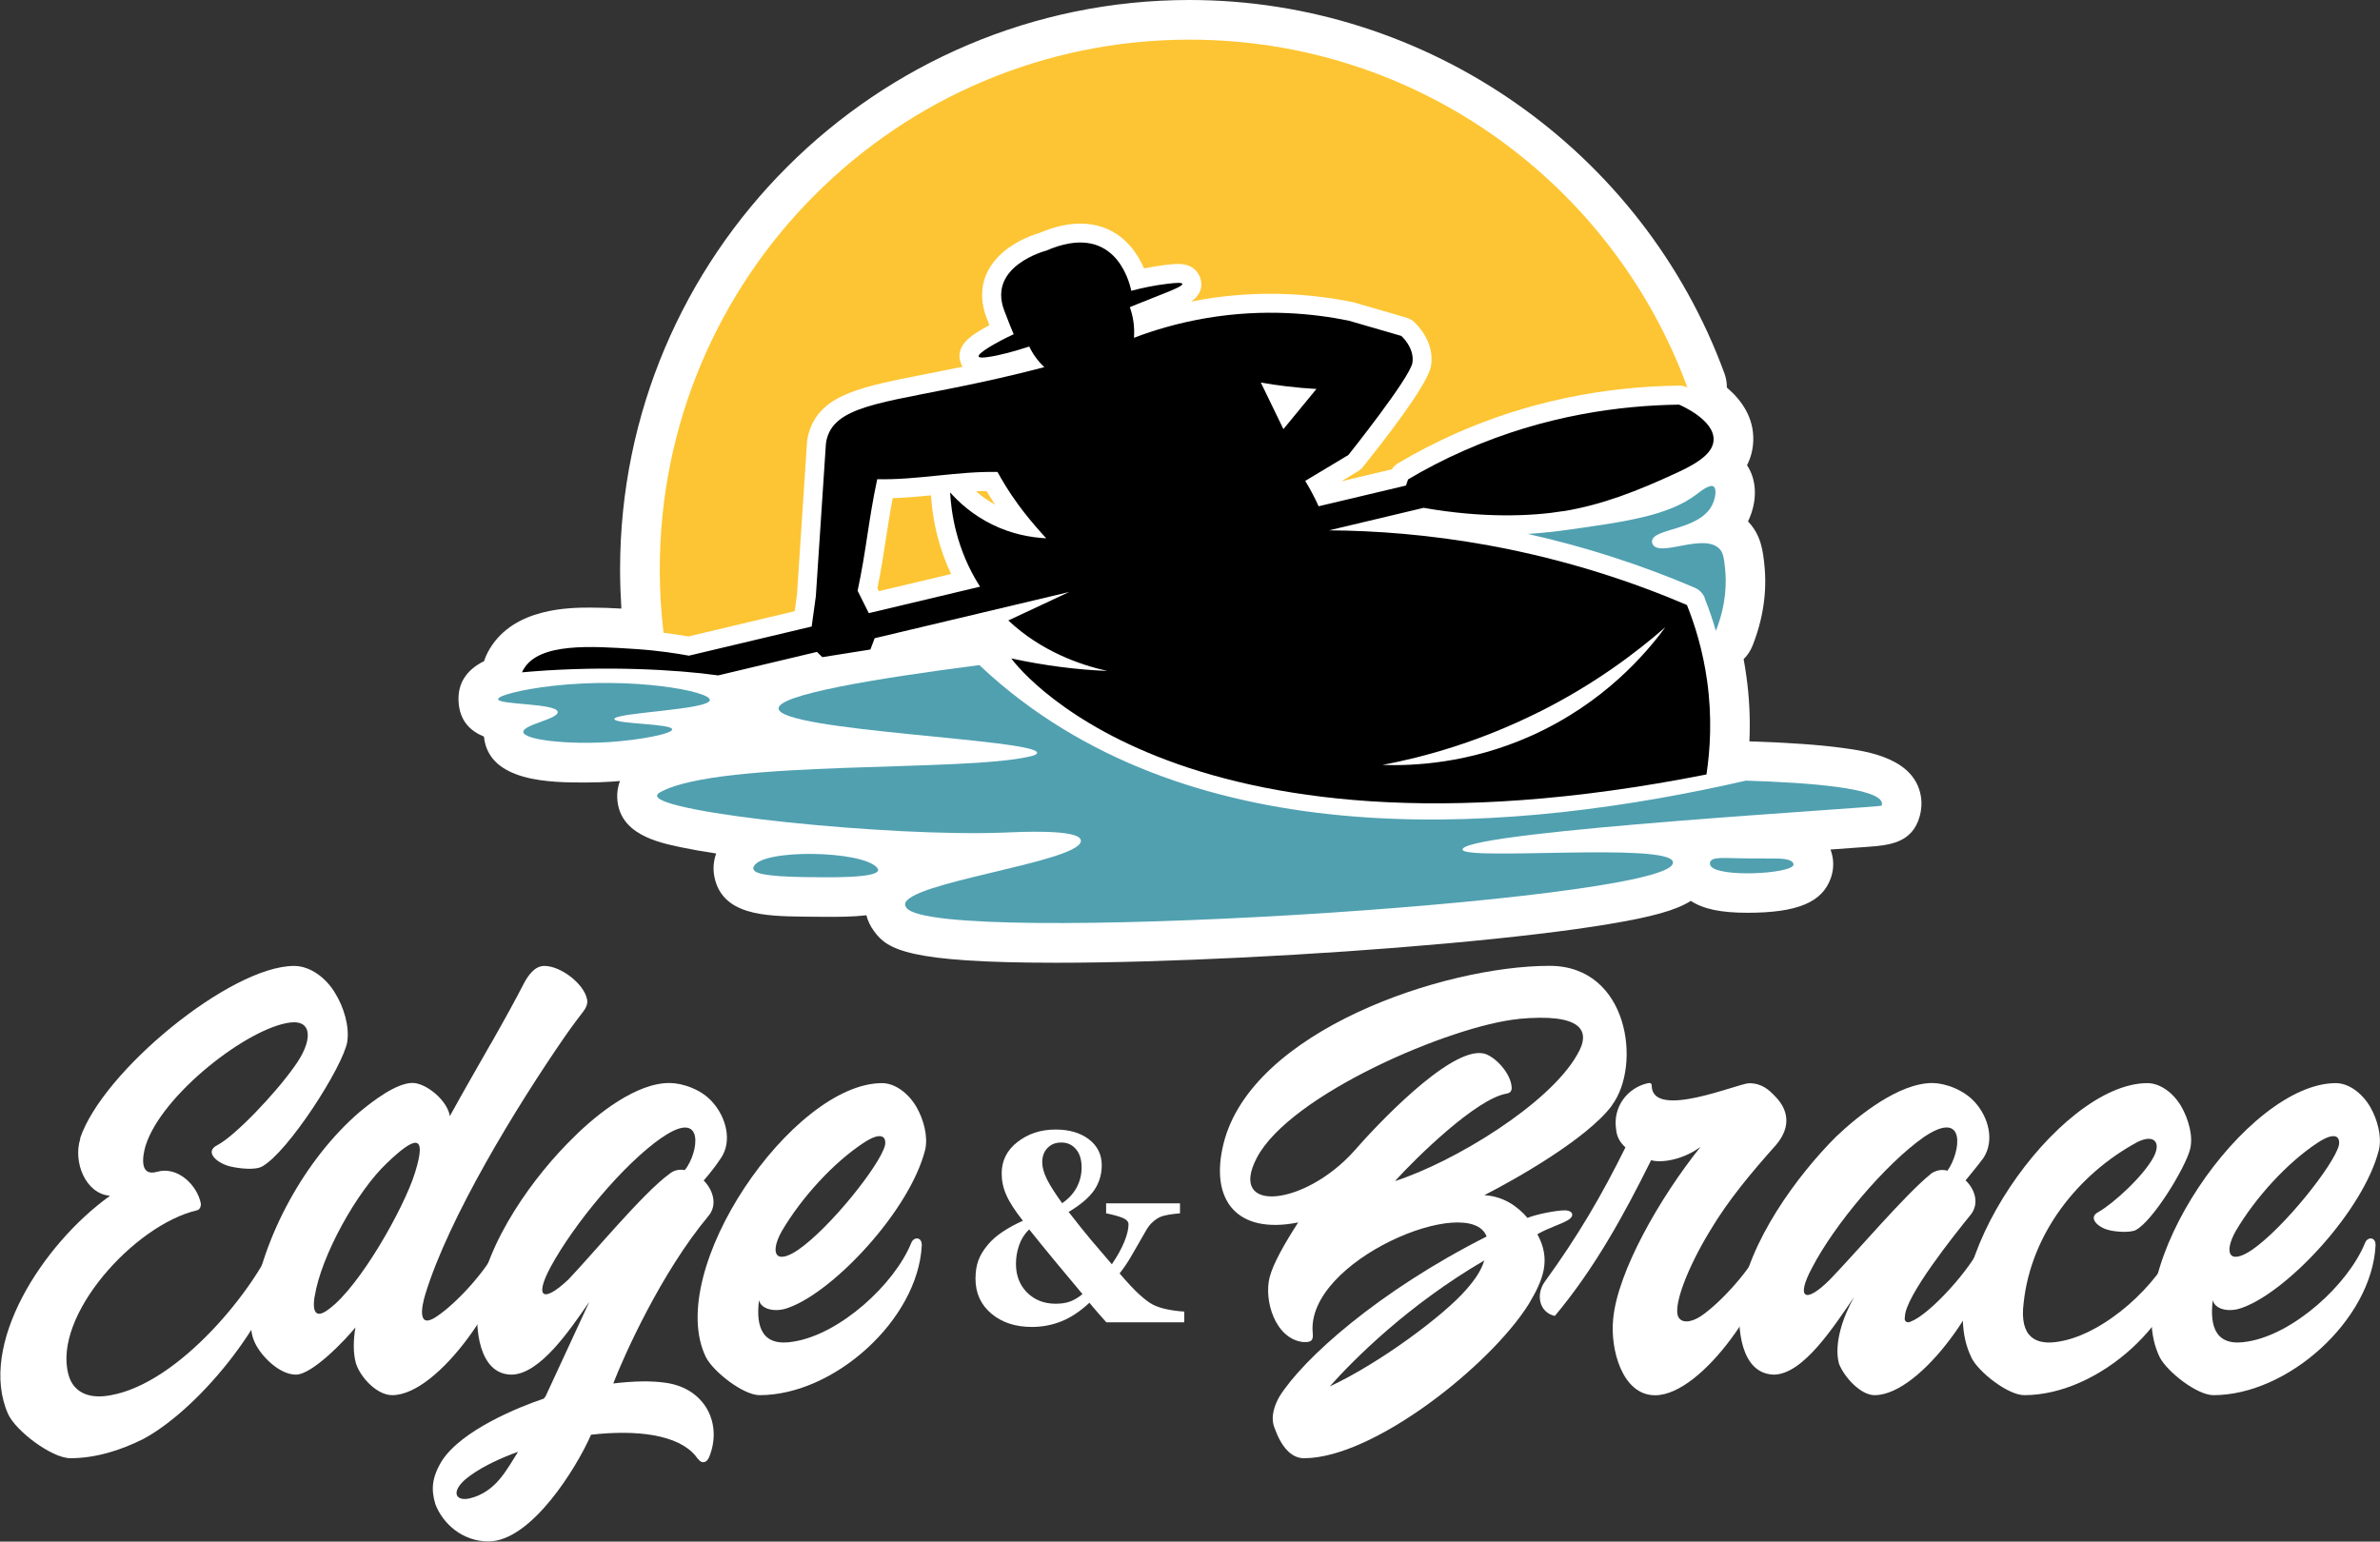
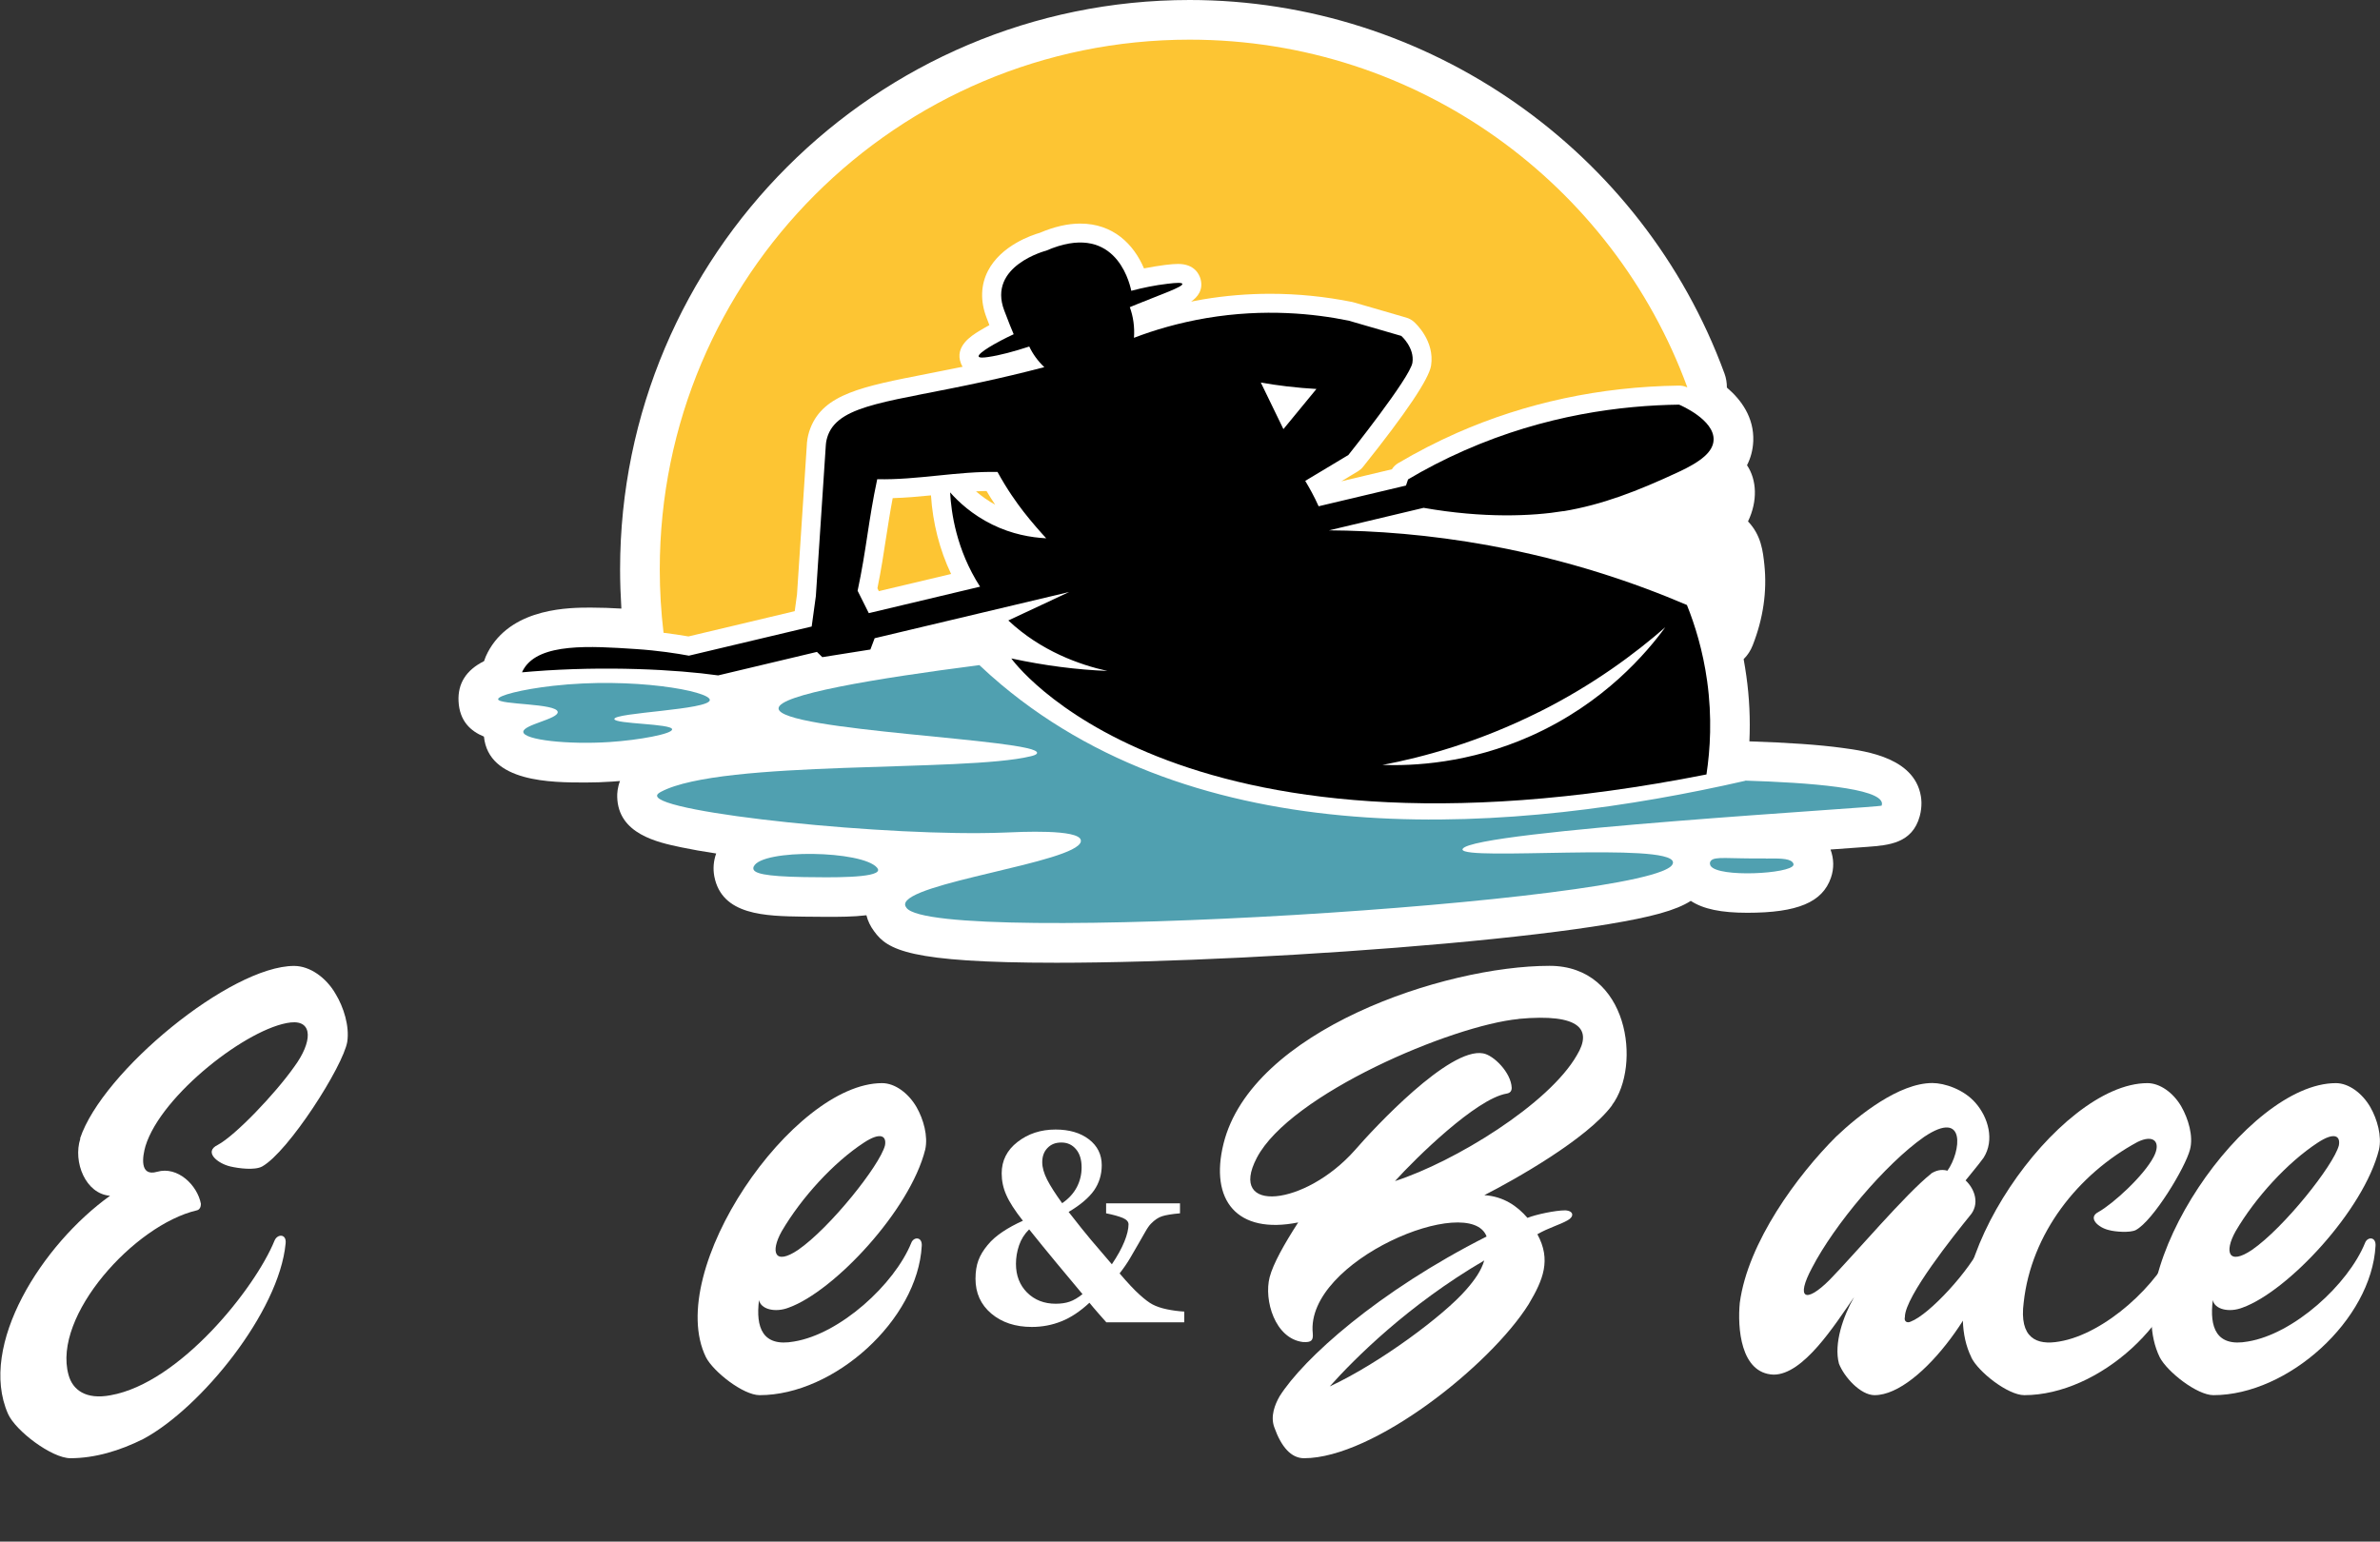
<svg xmlns="http://www.w3.org/2000/svg" id="Layer_2" data-name="Layer 2" viewBox="0 0 240 155.48">
  <rect x="0" y="0" width="240" height="155.48" fill="#333333" stroke="none" />
  <defs>
    <style>
      .cls-1 {
        fill: #fdc533;
      }

      .cls-1, .cls-2, .cls-3, .cls-4 {
        stroke-width: 0px;
      }

      .cls-2 {
        fill: #000;
      }

      .cls-3 {
        fill: #fff;
      }

      .cls-4 {
        fill: #50a0b0;
      }
    </style>
  </defs>
  <g id="Layer_1-2" data-name="Layer 1">
    <g>
      <g>
        <g>
          <path class="cls-3" d="M8.07,114.83c2.24-6.76,15.18-17.41,21.59-17.41,1.59,0,3.24,1.18,4.18,2.82.82,1.35,1.41,3.24,1.18,4.82-.41,2.47-5.94,11.12-8.59,12.59-.76.41-2.41.18-3.18,0-1.29-.29-2.76-1.47-1.29-2.18,1.76-.94,5.76-5.12,7.71-7.88,1.82-2.47,1.94-4.71-.35-4.47-4.24.47-13.06,7.29-14.65,12.47-.29,1-.65,3.12,1.18,2.59,2.06-.59,4.06,1.35,4.41,3.24,0,.29-.12.59-.41.65-6.29,1.47-14.59,10.65-12.94,16.59.41,1.53,1.76,2.53,4.24,2.06,7-1.24,14.59-10.82,16.53-15.59.29-.71,1.24-.71,1.12.29-.65,6.88-8.53,16.59-14.35,19.71-2.35,1.18-4.88,1.94-7.35,1.94-1.88,0-5.53-2.76-6.29-4.47-3.06-6.94,3.47-17.12,10.29-22-2.47-.18-3.76-3.41-3-5.76Z" />
-           <path class="cls-3" d="M49.48,105.3c1.47-2.59,2.47-4.41,3.35-6.12.41-.76,1.06-1.76,2.06-1.76,1.65,0,3.94,1.76,4.29,3.29.12.41,0,.82-.35,1.29-.35.47-1,1.29-1.82,2.47-5,7.23-11.76,18.35-14.12,26.06-.41,1.35-.82,3.65,1.24,2.18,2-1.35,5.24-4.88,6.24-7.35.24-.65,1.06-.65,1.06.29-.29,4.88-7.18,15.06-11.88,15.06-1.53,0-3.18-1.76-3.65-3.18-.29-1-.29-2.29-.06-3.65-1,1.24-4.35,4.76-6,4.76s-3.47-1.82-4.12-3.18c-.35-.71-.59-1.76-.29-3.59,1.06-7.18,5.35-15,10.82-19.71,1.35-1.12,3.71-2.94,5.35-2.94,1.35,0,3.53,1.76,3.76,3.35,1.35-2.47,2.76-4.88,4.12-7.29ZM31.72,130.77c-.29,1.88.35,2.12,1.47,1.24,3.06-2.24,7.53-10.12,8.65-13.71,1.29-4.12-.06-3.65-2.82-1-3,2.82-6.65,9.35-7.29,13.47Z" />
-           <path class="cls-3" d="M72.72,116.77c-.53.82-1.29,1.76-1.76,2.29.88.88,1.47,2.41.47,3.59-4.76,5.71-8.47,14-9.59,16.88,2.06-.24,3.82-.29,5.35-.06,3.94.59,5.65,4.12,4.35,7.41-.18.47-.41.59-.65.59s-.47-.24-.76-.65c-1.76-2.12-5.88-2.65-10.53-2.12-1.41,3.24-6,10.76-10.35,10.76-2.59,0-4.59-1.76-5.35-3.76-.41-1.41-.41-2.59.65-4.35,2-3.12,7.82-5.47,10.29-6.29l.18-.24,4.41-9.53c-1.94,2.82-5,7.35-7.88,7.35-3.29-.06-3.65-4.76-3.35-7.18.76-6.24,5.76-13,9.71-16.82,2.24-2.24,6.29-5.47,9.65-5.41,1.24,0,3.24.65,4.35,2,1.29,1.47,1.94,3.82.82,5.53ZM52.25,146.42c-1.82.65-3.53,1.47-4.76,2.35-2.12,1.47-1.71,2.71-.12,2.35,2.65-.65,3.71-2.88,4.88-4.71ZM66.77,114.71c-3.94,2.71-8.94,8.82-11.24,13.06-1.71,3.18-.71,3.65,1.82,1.24,2.47-2.59,7.47-8.65,10.12-10.59.41-.35.94-.53,1.59-.41,1.41-1.76,2.06-6.29-2.29-3.29Z" />
          <path class="cls-3" d="M71.19,136.89c-4.29-8.76,8.76-27.65,17.76-27.65,1.29,0,2.65,1,3.47,2.41.71,1.24,1.18,2.94.88,4.29-1.53,6.12-9.18,14.29-13.76,15.94-1.35.53-2.82.18-3-.76-.35,2.76.35,4.76,3.53,4.18,4.65-.76,10.12-5.76,11.82-9.94.24-.65,1.12-.65,1.06.29-.41,7.47-8.82,15.06-16.35,15.06-1.65,0-4.65-2.35-5.41-3.82ZM78.83,124.18c-1.18,2.12-.71,3.47,1.65,1.88,3.24-2.24,8.24-8.53,8.76-10.53.18-.94-.41-1.41-2.12-.29-3.06,2-6.29,5.53-8.29,8.94Z" />
        </g>
        <g>
          <path class="cls-3" d="M162.56,111.48c-2.53,3.41-9.88,7.53-12.88,9.06,1.94.12,3.35,1.12,4.35,2.29.88-.35,2.82-.76,3.82-.76.88.06.88.65.24,1-.82.47-1.94.76-3.06,1.41,1.41,2.59.59,4.59-.88,7.06-3.88,6.18-15.65,15.53-22.65,15.53-1.29,0-2.29-1.12-3-3.12-.41-1.12.06-2.29.53-3.12,2.41-3.82,9.94-10.59,20.88-16.12-1.65-4.47-18.29,2.41-17.53,9.76.06.71-.12.94-1,.88-2.82-.35-3.94-4.23-3.35-6.53.35-1.35,1.47-3.35,2.88-5.53-6.18,1.24-8.94-2.24-7.53-7.94,2.82-11.41,22.23-17.94,32.88-17.94,8,0,9.29,10.06,6.29,14.06ZM153.15,102.77c-6.76.65-23.06,7.59-26.41,14-3,5.71,4.88,4.88,9.88-.76,1.94-2.24,9.53-10.41,12.94-9.77,1.06.18,2.82,1.94,2.88,3.47,0,.29-.12.53-.53.59-3.06.53-9.12,6.47-11.24,8.82,6-1.94,15.53-7.76,18.35-12.71,1.53-2.53.41-4.23-5.88-3.65ZM149.68,127.12c-7.65,4.47-13.06,9.88-15.59,12.71,5.06-2.35,11.53-7.18,13.76-9.76.88-1,1.53-1.94,1.82-2.94Z" />
-           <path class="cls-3" d="M166.5,117.01c-2.71,5.47-5.71,10.94-9.71,15.71-1.59-.35-1.94-2.18-1-3.47,3.29-4.53,5.71-8.65,8.12-13.53-.59-.53-.88-1.12-.94-1.82-.35-2.24,1.12-4.18,3.18-4.65.29-.06.41,0,.41.29.12,3.41,8.76-.29,9.82-.29,1.29,0,2,.65,2.71,1.41,1.12,1.18,1.65,2.88,0,4.82-2.41,2.71-4.76,5.47-6.65,8.65-2.29,3.76-3.65,7.41-3.24,8.59.29.76,1.29.71,2.35,0,2.06-1.41,5.18-4.88,6.23-7.35.24-.65,1.06-.65,1,.35-.24,4.82-7.06,15-11.88,15-3.35,0-4.53-4.71-4.23-7.65.41-4.76,4.71-12.29,8.82-17.41-1.82,1.35-4,1.65-5,1.35Z" />
          <path class="cls-3" d="M200.97,125.65c-.24,4.88-7.18,15.06-11.94,15.06-1.41,0-3.06-1.82-3.59-3.18-.53-2,.41-4.76,1.53-6.71-2,2.88-5.12,7.82-8.12,7.82-3.35-.12-3.65-4.76-3.41-7.24.82-6.12,5.82-12.88,9.71-16.76,2.29-2.18,6.35-5.41,9.71-5.41,1.24,0,3.18.65,4.35,2,1.29,1.47,1.94,3.76.82,5.53-.59.82-1.41,1.76-1.82,2.29.94.88,1.47,2.41.41,3.59-1.47,1.82-6.53,8.12-6.53,10.18-.12.47.24.65.59.47,1.88-.71,6-5.18,7.24-7.94.24-.65,1.12-.65,1.06.29ZM194.73,118.36c.47-.29,1-.47,1.65-.29,1.35-1.88,1.94-6.29-2.35-3.41-3.94,2.76-9.06,8.88-11.29,13.18-1.71,3.18-.65,3.65,1.76,1.24,2.53-2.59,7.65-8.65,10.24-10.71Z" />
          <path class="cls-3" d="M198.79,136.89c-4.35-8.82,8.76-27.65,17.76-27.65,1.24,0,2.59.94,3.41,2.35.71,1.24,1.24,3,.88,4.35-.47,1.82-3.71,7.18-5.47,8.12-.59.29-2.06.18-2.71,0-1.06-.24-2.18-1.24-1.06-1.82,1.47-.82,4.59-3.65,5.59-5.59.76-1.47,0-2.29-1.65-1.47-6,3.24-10.71,9.23-11.47,16.18-.47,3.59,1.29,4.35,3.59,3.94,4.59-.76,10.06-5.76,11.76-9.94.24-.65,1.12-.65,1.06.29-.41,7.47-8.82,15.06-16.35,15.06-1.65,0-4.65-2.35-5.35-3.82Z" />
          <path class="cls-3" d="M217.79,136.89c-4.29-8.76,8.76-27.65,17.76-27.65,1.29,0,2.65,1,3.47,2.41.71,1.24,1.18,2.94.88,4.29-1.53,6.12-9.18,14.29-13.76,15.94-1.35.53-2.82.18-3-.76-.35,2.76.35,4.76,3.53,4.18,4.65-.76,10.12-5.76,11.82-9.94.24-.65,1.12-.65,1.06.29-.41,7.47-8.82,15.06-16.35,15.06-1.65,0-4.65-2.35-5.41-3.82ZM225.44,124.18c-1.18,2.12-.71,3.47,1.65,1.88,3.24-2.24,8.23-8.53,8.76-10.53.18-.94-.41-1.41-2.12-.29-3.06,2-6.29,5.53-8.29,8.94Z" />
        </g>
        <path class="cls-3" d="M119.4,133.36h-7.84c-.21-.24-.49-.55-.83-.94-.34-.39-.63-.73-.87-1.03-.94.87-1.88,1.5-2.82,1.87-.94.38-1.94.57-2.99.57-1.66,0-3.02-.45-4.09-1.35-1.06-.9-1.59-2.07-1.59-3.51,0-.72.1-1.34.29-1.85.19-.52.5-1.03.93-1.55.41-.5.92-.94,1.52-1.34.6-.4,1.28-.77,2.04-1.11-.8-1.01-1.36-1.88-1.67-2.59-.32-.71-.47-1.44-.47-2.19,0-1.28.53-2.34,1.6-3.17,1.07-.83,2.34-1.25,3.83-1.25,1.39,0,2.51.33,3.37.99.86.66,1.29,1.53,1.29,2.61,0,.94-.26,1.79-.77,2.53-.52.74-1.37,1.47-2.57,2.18.97,1.25,1.72,2.18,2.25,2.81.53.63,1.23,1.45,2.11,2.47.56-.83.98-1.59,1.26-2.28.28-.69.42-1.28.42-1.75,0-.27-.2-.48-.59-.65-.4-.16-.95-.32-1.67-.46v-1.01h7.45v1.01c-.81.07-1.41.17-1.79.29-.39.12-.77.38-1.14.76-.16.16-.36.44-.59.85-.24.41-.46.79-.67,1.17-.26.45-.53.93-.83,1.43-.29.5-.65,1.02-1.07,1.56.82.96,1.49,1.68,2.02,2.15.53.48.96.8,1.3.98.38.2.87.37,1.45.49.59.12,1.17.2,1.75.23v1.07ZM109.16,130.52c-.75-.9-1.62-1.94-2.61-3.13-.99-1.19-1.91-2.33-2.77-3.4-.47.46-.81,1-1.02,1.62-.21.62-.31,1.24-.31,1.86,0,1.18.38,2.15,1.13,2.9.76.75,1.72,1.12,2.88,1.12.54,0,1.01-.07,1.41-.21.4-.14.83-.39,1.28-.75ZM109.07,117.74c0-.78-.19-1.4-.57-1.84-.38-.45-.87-.67-1.47-.67s-1.04.18-1.4.55c-.36.37-.53.85-.53,1.44,0,.51.16,1.1.49,1.75.33.65.84,1.44,1.52,2.38.68-.47,1.17-1.02,1.49-1.64.32-.63.47-1.28.47-1.96Z" />
      </g>
      <path class="cls-3" d="M193.75,80.67c-.4-4.22-5.52-4.91-7.98-5.24-2.35-.32-5.41-.53-9.36-.66.1-2.21,0-4.42-.31-6.61-.08-.56-.17-1.12-.27-1.68.39-.39.7-.85.91-1.39,1.07-2.72,1.46-5.46,1.18-8.13-.14-1.33-.31-2.98-1.65-4.37.98-2.05.9-4.17-.1-5.67.36-.71.59-1.51.63-2.43.09-2.4-1.22-4.17-2.66-5.4,0-.47-.07-.95-.24-1.41C165.65,15.15,143.97,0,119.96,0c-31.66,0-57.43,25.76-57.43,57.43,0,1.31.05,2.63.13,3.95-1.02-.06-2.05-.1-3.08-.1-2.1,0-7.68,0-10.18,4.13-.15.25-.29.52-.41.79-.07.16-.13.32-.18.48-1.8.9-2.66,2.25-2.57,4.05.1,1.99,1.21,3.01,2.56,3.56.47,4.63,6.82,4.63,10.25,4.63.9,0,1.79-.03,2.66-.09.27-.02.54-.04.81-.06-.25.65-.29,1.24-.28,1.59.08,3.76,4.08,4.6,6.47,5.1,1,.21,2.18.42,3.51.62-.27.75-.33,1.53-.19,2.3.76,3.95,5.13,4.01,8.98,4.07.68.01,1.5.02,2.34.02,1.3,0,2.7,0,4.02-.16.14.57.4,1.11.78,1.62,1.35,1.86,3.47,3.17,18.39,3.17,10.77,0,26.19-.76,39.26-1.94,6.64-.6,12.31-1.27,16.38-1.95,4.32-.72,6.81-1.38,8.32-2.35,1.26.83,3.07,1.2,5.7,1.2,5.06,0,7.58-1.06,8.43-3.53.33-.95.3-1.94-.04-2.85,1.52-.11,2.8-.2,3.73-.27,2.12-.16,4.52-.34,5.27-3.1.14-.52.17-.98.17-1.28,0-.13,0-.25-.02-.37Z" />
      <g>
        <g>
          <path class="cls-1" d="M93.89,49.96c-1.27.13-2.57.24-3.87.28-.27,1.41-.46,2.68-.67,4.01-.24,1.58-.49,3.21-.87,5.08l.14.29,7.29-1.73c-1.16-2.44-1.85-5.14-2.03-7.93Z" />
          <path class="cls-1" d="M98.42,49.56c.6.51,1.24.96,1.93,1.34-.3-.45-.59-.91-.87-1.38-.35,0-.71.02-1.06.04Z" />
          <path class="cls-1" d="M69.42,64.19l10.72-2.55.23-1.69,1-15.22s0-.03,0-.05c.05-.53.17-1.04.36-1.52,1.34-3.42,5.23-4.18,11.68-5.44,1.12-.22,2.34-.46,3.66-.73-.09-.14-.14-.26-.17-.34-.67-1.72,1.08-2.8,1.83-3.26.31-.19.66-.39,1.04-.6-.1-.25-.2-.51-.3-.79-.63-1.65-.57-3.28.16-4.69,1.33-2.56,4.42-3.6,5.23-3.83,1.45-.62,2.82-.93,4.07-.93,3.34,0,5.4,2.1,6.43,4.52.72-.14,1.43-.26,2.14-.35.57-.07.98-.1,1.3-.1,1.66,0,2.13,1.05,2.26,1.51.31,1.13-.32,1.85-.95,2.29.41-.08.82-.16,1.23-.23,2.22-.37,4.49-.56,6.75-.56,2.76,0,5.55.28,8.28.83.05.01.1.02.15.04l2.42.7,2.89.84c.27.08.52.22.73.4.22.19,2.13,1.96,1.75,4.43-.21,1.34-2.51,4.77-6.86,10.21-.14.18-.32.33-.51.45l-1.68,1.01,5.1-1.21c.16-.26.38-.48.65-.63,1.9-1.12,3.88-2.14,5.89-3.03,6.95-3.06,14.48-4.67,22.39-4.78,0,0,.02,0,.03,0,.26,0,.51.05.75.15.02,0,.05.02.08.03-7.49-20.46-27.13-35.07-50.19-35.07-29.51,0-53.43,23.92-53.43,53.43,0,2.16.13,4.29.38,6.39.84.1,1.69.23,2.52.37Z" />
        </g>
        <path class="cls-2" d="M157.65,51.56c3.91-.65,7.43-2.01,11.6-3.95,2.3-1.07,3.51-2.05,3.55-3.25.07-2.01-3.28-3.47-3.48-3.55-5.77.08-13.47,1.02-21.65,4.62-2.07.91-3.97,1.9-5.68,2.92l-.21.62-8.81,2.09c-.44-.99-.92-1.84-1.35-2.56,1.45-.87,2.9-1.74,4.35-2.61,0,0,6.23-7.8,6.46-9.31.23-1.51-1.12-2.7-1.12-2.7-1.77-.51-3.54-1.02-5.31-1.54-3.44-.7-8.46-1.25-14.34-.26-2.82.48-5.28,1.21-7.31,1.99.08-1.11-.08-2.16-.42-3.09.24-.1.47-.19.68-.28,2.45-1,4.7-1.77,4.62-2.07-.04-.14-.59-.12-1.49-.01-1.28.15-2.49.4-3.66.71-.26-1.22-1.84-6.98-8.58-4.05,0,0-5.95,1.53-4.23,6.04.44,1.16.74,1.91.95,2.39-1.77.82-3.66,1.92-3.53,2.25.06.15.55.11.94.05,1.18-.17,2.63-.56,4.16-1.06.35.74.86,1.46,1.52,2.08-2.3.6-4.35,1.08-6.1,1.46-9.28,2.03-14.48,2.25-15.7,5.36-.14.37-.21.71-.23.99l-1.01,15.29-.42,3.06-12.38,2.94c-1.2-.22-3.07-.52-5.38-.67-4.54-.3-9.68-.64-11.27,2-.06.11-.13.22-.18.35.35-.03.7-.06,1.06-.09,7.35-.58,14.54-.19,18.72.4l9.96-2.37c.15.15.32.31.54.53,1.62-.26,3.23-.51,4.85-.77.2-.53.29-.77.43-1.14l19.61-4.66-6.13,2.87c3.31,3.11,7.23,4.48,9.99,5.09-3.05-.12-6.3-.53-9.69-1.26,0,0,15.86,22.45,70.1,11.7.38-2.51.58-5.74.07-9.41-.43-3.1-1.24-5.69-2.04-7.68-5.21-2.23-11.93-4.54-19.97-6.01-6.03-1.1-11.48-1.49-16.12-1.52l9.54-2.27c6.08,1.07,10.98.84,14.09.33ZM129.78,38.97c1.04.12,2.04.21,2.97.26-1.11,1.35-2.22,2.7-3.33,4.05-.76-1.57-1.52-3.13-2.28-4.7.83.15,1.71.28,2.64.39ZM86.48,59.59c.9-4.2,1.08-7.06,1.98-11.26,4,.1,8.14-.82,12.13-.73.98,1.79,1.94,3.12,2.62,4,.8,1.03,1.69,2.04,2.29,2.69-1.54-.08-3.45-.41-5.43-1.38-2.04-1-3.43-2.31-4.26-3.25.11,1.98.6,5.75,3.02,9.51l-11.22,2.67c-.37-.75-.75-1.5-1.12-2.24ZM155.18,71.82c5.52-2.76,9.75-5.94,12.75-8.56-1.85,2.53-6.14,7.65-13.55,10.96-6.27,2.8-11.91,3.03-14.97,2.93,4.14-.79,9.7-2.3,15.78-5.34Z" />
        <g>
          <path class="cls-4" d="M76.01,87.38c-.06.13-.04.22-.04.25.08.44,1.08.76,5.11.83,2.64.04,7.36.11,7.47-.69.01-.09-.04-.17-.1-.25-1.47-1.76-11.63-1.92-12.44-.13Z" />
          <path class="cls-4" d="M178.07,86.58c-3.83.04-5.16-.24-5.55.24-.19.24-.02.5-.02.51.8,1.2,8.05.8,8.35-.08.05-.13-.07-.27-.1-.3-.37-.41-1.56-.37-2.68-.36Z" />
          <path class="cls-4" d="M67.78,73.56c-.02-.59-5.81-.53-5.83-1.04-.02-.66,9.6-.92,9.63-1.92.02-.9-7.76-2.34-15.82-1.43-3.17.36-5.54.98-5.53,1.35.03.58,5.94.39,6.01,1.29.06.71-3.51,1.28-3.47,2.01.05.81,4.51,1.29,8.68,1.02,3.06-.2,6.34-.83,6.32-1.27Z" />
          <path class="cls-4" d="M175.98,78.75c-22.81,5.21-54.04,7.87-75.02-9.71-.75-.63-1.48-1.28-2.2-1.96-10.63,1.37-20.31,2.99-20.25,4.38.1,2.28,26.12,3.09,26.07,4.47,0,.19-.48.31-.67.35-6.63,1.62-31.08.31-37.24,3.57-.17.09-.42.23-.41.41.04,1.74,23.54,4.17,35,3.71,1.65-.07,7.51-.36,7.73.76.01.07,0,.13,0,.16-.5,2.11-17.73,4.14-17.72,6.33,0,.14.07.24.14.34,2.89,3.97,75.57-.58,77.25-4.4.02-.05.06-.12.04-.22-.3-2.01-21.11-.1-21.22-1.26,0-.03,0-.05.02-.07,1.06-1.84,42.2-4.17,42.25-4.36.03-.11.03-.23.03-.23h0c-.15-1.55-7.34-2.09-13.79-2.29Z" />
-           <path class="cls-4" d="M171.89,60.31c.44,1.09.82,2.2,1.14,3.32,1.09-2.78,1.06-4.99.93-6.25-.12-1.1-.18-1.67-.61-2.07-1.63-1.54-5.91.88-6.67-.38-.03-.04-.1-.17-.09-.34.05-1.33,4.74-1.06,6.05-3.63.36-.7.49-1.66.16-1.89-.39-.27-1.34.5-1.71.78-2.84,2.16-7.11,2.76-13.1,3.6-.96.13-2.31.3-3.93.4,5.75,1.28,11.4,3.1,16.83,5.42.47.2.84.58,1.03,1.05Z" />
        </g>
      </g>
    </g>
  </g>
</svg>